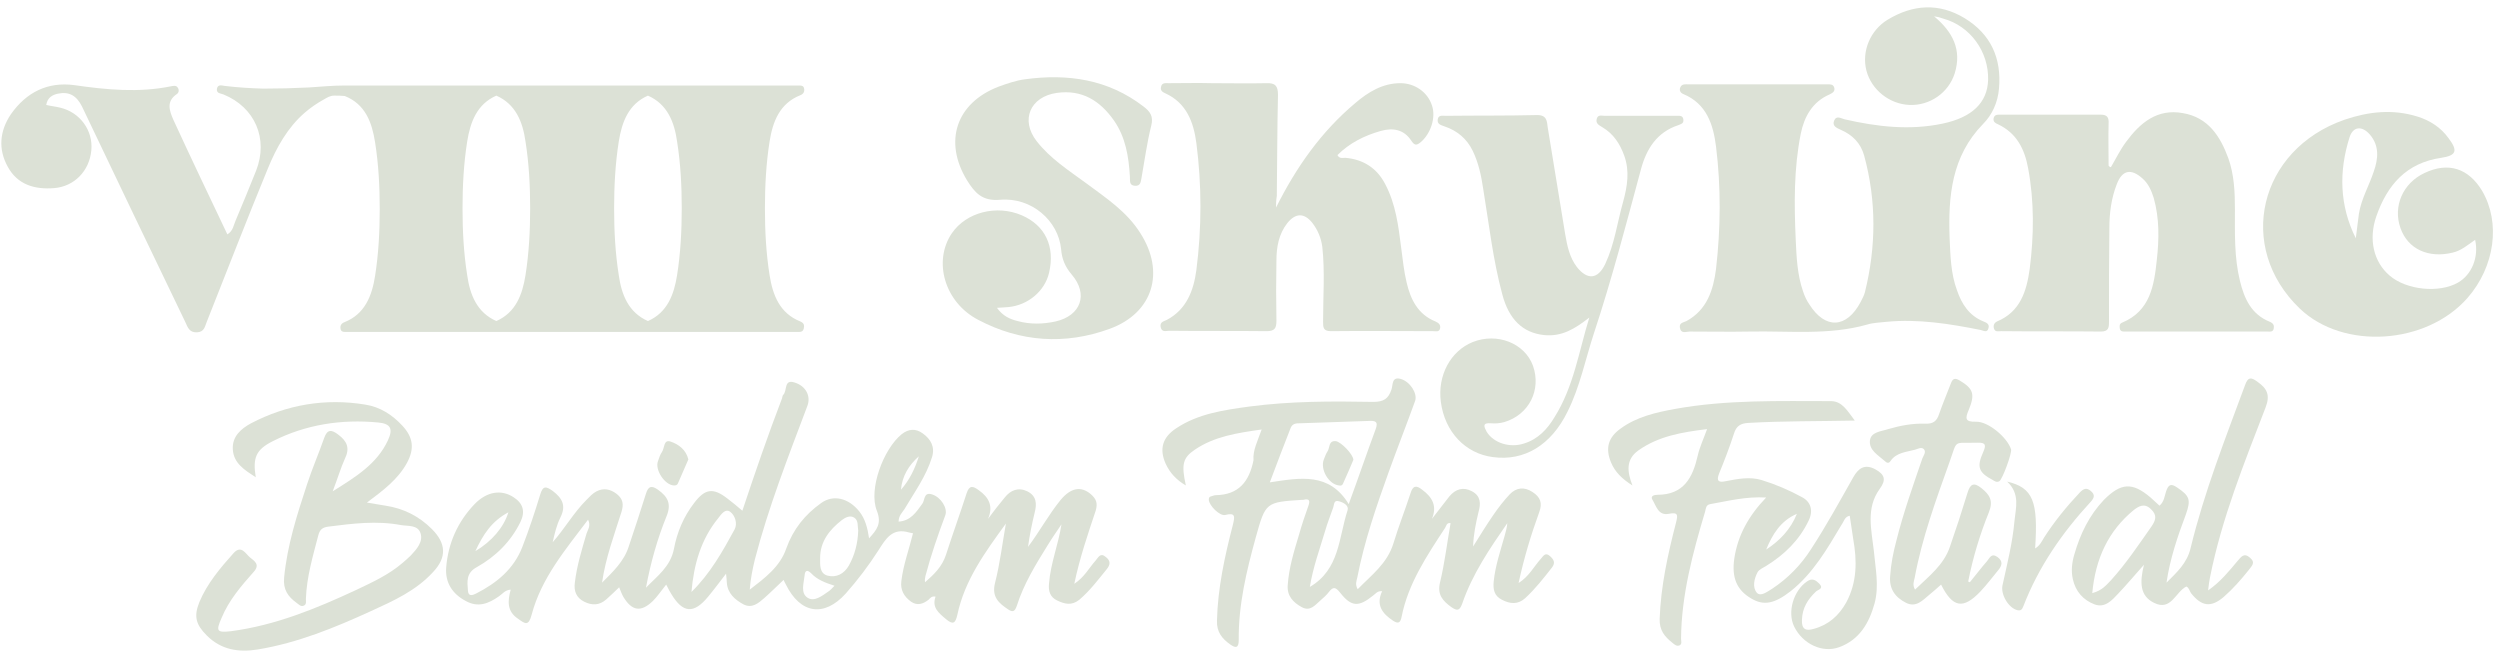
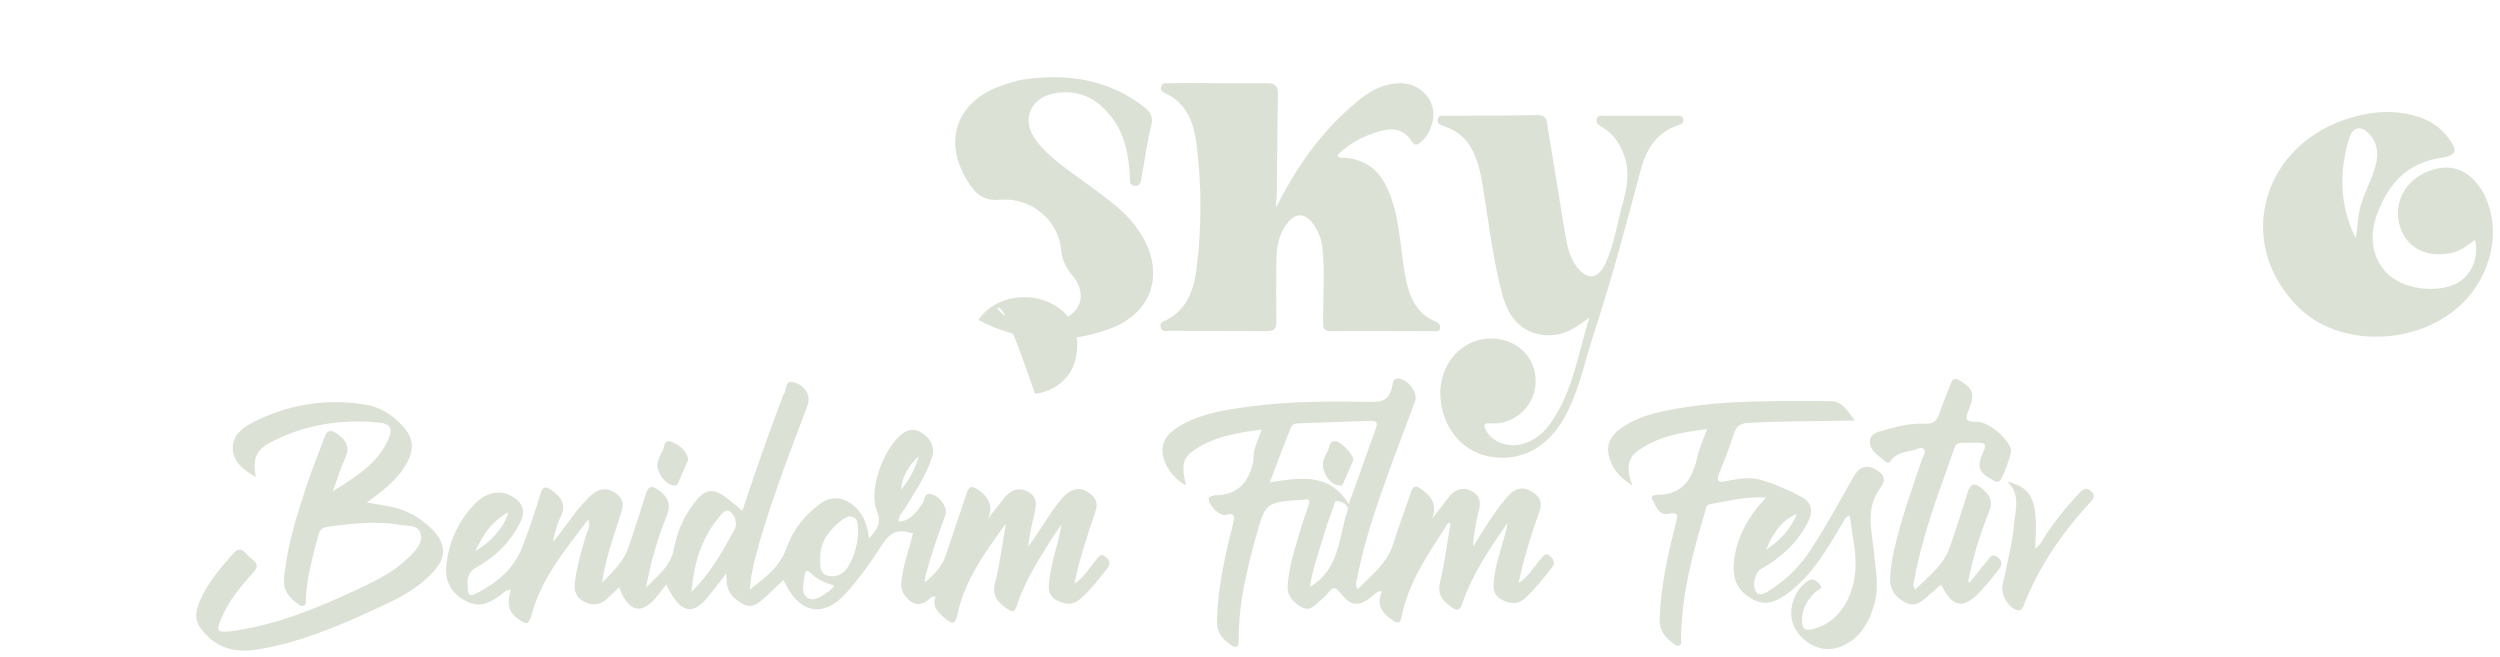
<svg xmlns="http://www.w3.org/2000/svg" version="1.1" id="Capa_1" x="0px" y="0px" viewBox="0 0 643.2 169" style="enable-background:new 0 0 643.2 169;" xml:space="preserve">
  <style type="text/css">
	.st0{fill:#DCE1D6;}
</style>
  <g>
-     <path class="st0" d="M497.6,4.2c4.8,4,7.2,8.6,5.3,14.7c-1.6,5-6.4,8.3-11.6,8.1c-5.2-0.2-9.8-3.9-11.1-8.8c-1.3-5,1-10.4,5.4-13.1   c6.6-4,13.3-4.4,19.9-0.4c6.7,4.1,9.5,10.3,8.8,18.1c-0.3,3.6-1.8,6.8-4.1,9.1c-8.1,8.3-9,18.6-8.6,29.4c0.2,4.5,0.3,9.1,1.9,13.4   c1.2,3.5,3.1,6.5,6.8,8c0.8,0.3,1.6,0.7,1.3,1.7c-0.3,1.3-1.2,0.7-2,0.5c-8-1.6-16.1-2.9-24.3-2.1c-1.6,0.2-3.3,0.2-4.9,0.7   c-9.9,2.8-20.1,1.6-30.2,1.8c-5.2,0.1-10.3,0-15.5,0c-0.9,0-2.2,0.7-2.5-1c-0.2-1.3,0.9-1.3,1.7-1.7c5.3-2.9,6.9-8,7.6-13.4   c1.2-10.5,1.3-21,0-31.5c-0.7-5.6-2.4-11-8.4-13.5c-0.8-0.3-1.1-1-0.8-1.7c0.4-1,1.4-0.8,2.1-0.8c7.1,0,14.3,0,21.4,0   c4.8,0,9.5,0,14.3,0c0.7,0,1.5-0.1,1.8,0.8c0.3,1-0.4,1.4-1.2,1.8c-4.4,1.9-6.5,5.7-7.4,10.1c-1.8,9-1.7,18.1-1.3,27.2   c0.2,4.5,0.4,9.1,1.9,13.4c0.4,1.2,0.9,2.3,1.6,3.3c4.1,6.5,9.6,6.2,13.2-0.6c0.4-0.8,0.9-1.7,1.1-2.5c2.9-11.7,3-23.5-0.2-35.2   c-0.9-3.2-3-5.3-6-6.6c-1.1-0.5-2.3-1-1.7-2.4c0.6-1.4,1.8-0.5,2.7-0.3c8.3,1.9,16.7,2.9,25.2,1.1c7.6-1.6,11.5-5.4,11.7-11.2   c0.2-7.3-4.6-13.9-11.5-15.8C499.2,4.5,498.4,4.3,497.6,4.2z" />
    <path class="st0" d="M328.3,53.4c5.2-10.4,11.6-19.5,20.4-26.9c3.3-2.8,7-5.1,11.6-5.1c3.7,0,7,2.3,8.1,5.7   c1.1,3.1-0.3,7.3-2.9,9.5c-1.1,0.9-1.6,0.8-2.4-0.4c-1.9-2.9-4.7-3.4-7.9-2.5c-4.2,1.2-8,3.1-11.1,6.2c0.5,1,1.4,0.7,2,0.7   c4.7,0.4,8.2,2.7,10.3,6.8c2.7,5.1,3.4,10.8,4.1,16.4c0.4,3,0.7,6,1.4,8.9c1,4.3,2.9,8.2,7.4,10c0.9,0.4,1.4,0.9,1.2,1.8   c-0.2,1-1.1,0.7-1.8,0.7c-8.8,0-17.6-0.1-26.3,0c-2,0-2-1-2-2.5c0-6.4,0.5-12.8-0.2-19.2c-0.3-2.3-1.2-4.4-2.6-6.2   c-2.1-2.6-4.3-2.5-6.4,0.1c-2.2,2.8-2.8,6.2-2.8,9.6c-0.1,5.2-0.1,10.3,0,15.5c0,1.9-0.4,2.7-2.5,2.7c-8.4-0.1-16.7,0-25.1-0.1   c-0.8,0-1.9,0.5-2.2-1c-0.2-1.3,0.8-1.4,1.6-1.8c5.1-2.7,6.9-7.6,7.6-12.8c1.4-10.9,1.4-21.9,0-32.7c-0.7-5.3-2.5-10.3-8-12.8   c-0.7-0.3-1.3-0.7-1.1-1.6c0.2-1.2,1.2-1,2-1c3.7,0,7.4-0.1,11.2,0c4.6,0,9.3,0.1,13.9,0c2.3-0.1,3,0.7,3,3   c-0.2,8.7-0.2,17.3-0.3,26C328.3,51.6,328.3,52.5,328.3,53.4z" />
-     <path class="st0" d="M543.1,43c1.3-2.2,2.4-4.5,3.9-6.5c3.6-4.9,8-8.6,14.6-7.4c6.5,1.1,9.6,5.9,11.7,11.6   c1.5,4.2,1.7,8.7,1.7,13.1c0,6.2-0.2,12.4,1.3,18.5c1.1,4.5,2.9,8.6,7.7,10.5c0.9,0.4,1.1,0.9,1,1.6c-0.1,1.1-1,0.9-1.6,0.9   c-12.2,0-24.4,0-36.5,0c-0.6,0-1.3,0.1-1.5-0.7c-0.1-0.6-0.2-1.3,0.6-1.6c7.2-3,8.2-9.5,8.9-16.1c0.6-5.3,0.7-10.7-0.8-16   c-0.6-1.9-1.4-3.7-2.9-5c-2.9-2.6-5.2-2.2-6.6,1.5c-1.4,3.6-1.9,7.4-1.9,11.2c-0.1,8.1-0.1,16.1-0.1,24.2c0,1.5-0.1,2.5-2.1,2.5   c-8.6-0.1-17.1,0-25.7-0.1c-0.7,0-1.5,0.3-1.8-0.7c-0.2-0.7,0-1.4,0.8-1.8c6-2.5,7.6-7.8,8.4-13.5c1.1-8.6,1.2-17.3-0.4-25.9   c-0.9-4.9-2.9-9-7.7-11.3c-0.7-0.3-1.3-0.6-1.2-1.5c0.2-1,0.9-1,1.6-1c8.7,0,17.3,0,26,0c1.7,0,2.1,0.8,2,2.3   c-0.1,3.6,0,7.2,0,10.8C542.7,42.9,542.9,43,543.1,43z" />
-     <path class="st0" d="M256.5,79.2c1.5,2.1,3.3,2.9,5.3,3.4c3.3,0.9,6.6,0.8,9.8,0.1c6.5-1.5,8.5-7,4.1-12.1c-1.7-2-2.5-4-2.7-6.5   c-0.7-7.3-7.6-13.4-15.7-12.7c-4.6,0.4-6.5-1.8-8.5-5c-6.1-10-2.8-19.9,8.1-24.1c2.2-0.8,4.5-1.6,6.8-1.9c11-1.5,21.4,0,30.5,7   c1.7,1.3,2.6,2.5,2,4.9c-1.1,4.4-1.7,8.9-2.5,13.4c-0.2,1-0.2,2.2-1.7,2.1c-1.6-0.1-1.2-1.4-1.3-2.4c-0.3-5.1-1.1-10.1-4.1-14.4   c-3.6-5.1-8.2-8-14.7-7.1c-6.9,1-9.4,7-5.2,12.4c3.5,4.5,8.2,7.5,12.7,10.8c5.1,3.8,10.5,7.3,14,12.9c6.4,10,3.3,20.5-7.9,24.6   c-11.5,4.2-23,3.4-33.8-2.3C243,77.8,240,67.2,244.9,60c3.7-5.4,11.5-7.4,18-4.6c6,2.6,8.6,8,7,14.8c-1.1,4.7-5.4,8.3-10.4,8.8   C258.6,79.1,257.7,79.1,256.5,79.2z" />
+     <path class="st0" d="M256.5,79.2c1.5,2.1,3.3,2.9,5.3,3.4c3.3,0.9,6.6,0.8,9.8,0.1c6.5-1.5,8.5-7,4.1-12.1c-1.7-2-2.5-4-2.7-6.5   c-0.7-7.3-7.6-13.4-15.7-12.7c-4.6,0.4-6.5-1.8-8.5-5c-6.1-10-2.8-19.9,8.1-24.1c2.2-0.8,4.5-1.6,6.8-1.9c11-1.5,21.4,0,30.5,7   c1.7,1.3,2.6,2.5,2,4.9c-1.1,4.4-1.7,8.9-2.5,13.4c-0.2,1-0.2,2.2-1.7,2.1c-1.6-0.1-1.2-1.4-1.3-2.4c-0.3-5.1-1.1-10.1-4.1-14.4   c-3.6-5.1-8.2-8-14.7-7.1c-6.9,1-9.4,7-5.2,12.4c3.5,4.5,8.2,7.5,12.7,10.8c5.1,3.8,10.5,7.3,14,12.9c6.4,10,3.3,20.5-7.9,24.6   c-11.5,4.2-23,3.4-33.8-2.3c3.7-5.4,11.5-7.4,18-4.6c6,2.6,8.6,8,7,14.8c-1.1,4.7-5.4,8.3-10.4,8.8   C258.6,79.1,257.7,79.1,256.5,79.2z" />
    <path class="st0" d="M408.9,81.7c-3.6,2.8-7,5-11.7,4.5c-5.4-0.6-9-4-10.7-10.5c-2.4-8.9-3.4-18-4.9-27.1c-0.5-3.4-1.2-6.7-2.7-9.8   c-1.5-3.1-4-5.2-7.3-6.3c-0.8-0.3-1.9-0.5-1.7-1.8c0.2-1.2,1.3-0.9,2-0.9c7.9-0.1,15.7,0,23.6-0.2c2.5,0,2.5,1.6,2.7,3.2   c1.5,9.2,3,18.3,4.5,27.5c0.5,2.9,1.1,5.9,3,8.4c2.7,3.4,5.4,3.2,7.3-0.8c2.4-5.1,3.1-10.7,4.6-16c1.1-4,1.7-7.9,0.3-11.8   c-1.1-3.1-2.8-5.7-5.7-7.4c-0.8-0.5-1.7-0.9-1.4-2.1c0.3-1.2,1.3-0.8,2.1-0.8c6.1,0,12.2,0,18.3,0c0.8,0,1.8-0.2,1.9,1   c0.1,1-0.6,1.1-1.3,1.4c-5.5,1.8-8.2,6.1-9.6,11.3c-3.8,14.1-7.5,28.3-12.1,42.2c-2.2,6.7-3.6,13.8-6.8,20.2   c-4.2,8.6-11.1,12.8-19.2,11.7c-7.1-0.9-12.4-6.5-13.4-14.2c-0.9-6.8,2.5-13.1,8.2-15.4c6.3-2.5,13.4,0.3,15.5,6.1   c2.2,6.2-1,12.6-7.4,14.5c-1.1,0.3-2.2,0.4-3.4,0.3c-2.3-0.2-1.8,0.9-1.1,2.2c1.8,2.9,6,4.2,9.6,3c3.6-1.1,6-3.7,7.8-6.7   C404.9,99.5,406.2,90.4,408.9,81.7z" />
    <path class="st0" d="M85.6,126.4c6.1-3.8,11.4-7.1,14.2-13.1c1.4-3,0.7-4.3-2.5-4.6c-9.4-0.9-18.6,0.5-27.1,4.8   c-4.4,2.2-5.2,4.3-4.4,9.3c-2.9-1.9-5.7-3.6-5.9-7.2c-0.2-3.3,2.1-5.3,4.7-6.7c9.2-4.8,19.1-6.5,29.4-4.8c3.8,0.6,6.9,2.6,9.5,5.4   c2.8,3,3.2,5.9,1.2,9.6c-2.3,4.2-6,7-10.3,10.2c1.9,0.3,3.4,0.6,4.8,0.8c4.6,0.7,8.6,2.7,11.9,6c3.7,3.7,3.9,7.3,0.3,11.1   c-4.4,4.8-10.2,7.4-15.9,10c-9.4,4.3-18.9,8.2-29.2,9.9c-4.9,0.8-9.4,0.1-13.1-3.6c-2.8-2.8-3.4-4.9-1.9-8.6   c2-4.8,5.4-8.8,8.8-12.6c2-2.2,3.1,0.2,4.2,1.1c1.1,0.9,2.7,1.8,1,3.7c-3.2,3.6-6.4,7.3-8.3,11.9c-1.5,3.4-1.2,3.8,2.4,3.4   c11.4-1.5,21.9-5.8,32.2-10.6c4.2-2,8.4-3.9,12-7c0.7-0.6,1.4-1.2,2.1-1.9c1.5-1.6,3.2-3.5,2.5-5.7c-0.7-2.2-3.2-1.8-5-2.1   c-6.3-1.2-12.5-0.4-18.8,0.4c-1.4,0.2-2.1,0.7-2.5,2.2c-1.4,5.4-3,10.7-3.2,16.4c0,0.6,0.2,1.4-0.5,1.7c-0.8,0.4-1.3-0.3-1.9-0.7   c-2.2-1.6-3.5-3.4-3.2-6.5c0.8-8.3,3.3-16.1,5.9-24c1.3-4,3-7.9,4.4-11.9c0.8-2.3,1.9-2.2,3.6-0.9c2.3,1.7,3.1,3.5,1.7,6.3   C87.7,120.3,86.9,123,85.6,126.4z" />
    <path class="st0" d="M506.8,149.8c1.5-1.8,2.9-3.7,4.4-5.4c0.7-0.8,1.1-2.2,2.7-1.1c1.5,1.1,1.2,2.2,0.2,3.4   c-1.5,1.8-2.9,3.7-4.6,5.5c-4.4,4.6-7.1,4.2-10.1-1.8c-1,0.9-2,1.8-3,2.6c-1.7,1.4-3.4,3.4-6,2.1c-2.8-1.4-4.4-3.6-4.1-6.9   c0.2-3.1,0.8-6.1,1.6-9.1c1.8-7.2,4.3-14.2,6.7-21.2c0.3-0.7,1-1.6,0.4-2.3c-0.6-0.7-1.6-0.1-2.3,0.1c-2.2,0.6-4.8,0.7-6.3,2.9   c-0.5,0.8-1.1,0.4-1.5,0c-1.7-1.5-4.1-2.8-3.8-5.3c0.3-2.2,2.9-2.3,4.7-2.9c3.1-0.9,6.2-1.5,9.5-1.4c2,0.1,3-0.6,3.6-2.5   c0.9-2.6,2-5.2,3-7.8c0.5-1.4,1.1-1.5,2.3-0.8c3.5,2.1,4,3.5,2.3,7.6c-0.9,2.1-1,3.1,1.9,3c3.1-0.1,8,4,9,7.1   c0.3,0.9-2.2,7.7-3,8.2c-0.7,0.4-1.2,0-1.7-0.3c-3.6-1.9-4.2-3.3-2.5-7.1c0.8-1.8,0.8-2.6-1.5-2.5c-6.3,0.2-5-1-7.1,4.9   c-3.5,9.8-7.1,19.6-9,29.9c-0.2,0.9-0.6,1.8,0.1,3c3.5-3.4,7.4-6.3,9-11.1c1.6-4.6,3.1-9.2,4.5-13.8c0.7-2.3,1.6-2.8,3.6-1.2   c2.1,1.7,3.1,3.2,1.9,6.2c-2.3,5.7-4.1,11.6-5.3,17.7C506.3,149.6,506.5,149.7,506.8,149.8z" />
    <path class="st0" d="M516.4,123.9c6.7,1.6,8,5.1,7.2,17.2c1.2-0.7,1.7-1.8,2.3-2.8c2.7-4.2,5.8-8,9.2-11.6c1-1,1.7-1.3,2.8-0.4   c1.2,1,0.9,1.8,0,2.8c-7.3,7.9-13.4,16.7-17.3,26.8c-0.3,0.7-0.5,1.3-1.5,1.1c-2.3-0.5-4.4-4-3.9-6.4c1.2-5.5,2.6-11,3.1-16.7   C518.6,130.7,519.8,127.1,516.4,123.9z" />
    <path class="st0" d="M258.8,134.7c-5.3,7.3-10.6,14.5-12.5,23.5c-0.5,2.2-1.1,2.6-2.9,1.1c-1.9-1.6-3.7-3-2.7-5.8   c-1-0.2-1.4,0.4-1.8,0.8c-1.4,1.1-2.9,1.6-4.5,0.5c-1.8-1.3-2.8-3-2.5-5.3c0.5-4.2,2-8.2,3-12.3c-0.4-0.1-0.7-0.1-1-0.2   c-4.3-1.3-6,1.6-7.9,4.6c-2.5,3.9-5.3,7.6-8.4,11.1c-5.6,6.2-11.7,5.2-15.4-2.3c-0.2-0.4-0.4-0.7-0.6-1.2c-1.7,1.6-3.3,3.2-5,4.7   c-1.5,1.3-3.1,2.7-5.3,1.6c-2.2-1.2-4.1-2.8-4.3-5.6c0-0.6-0.1-1.2-0.2-2.3c-1.7,2.2-3.1,4.1-4.6,5.9c-3.7,4.5-6.5,4.3-9.5-0.7   c-0.3-0.5-0.6-1-1.3-2.4c-1.3,1.6-2.2,3-3.4,4.2c-3.1,3-5.4,2.6-7.6-1c-0.4-0.7-0.7-1.5-1.1-2.5c-1.1,1.1-2.2,2.1-3.3,3.1   c-1.8,1.6-3.7,1.6-5.7,0.6c-2-1-2.7-2.7-2.4-4.9c0.5-4.3,1.8-8.5,3-12.6c0.3-1,1.2-2,0.4-3.6c-5.8,7.7-12,15-14.5,24.4   c-0.8,3.1-1.7,2.4-3.5,1.1c-2.9-1.9-2.7-4.6-1.9-7.5c-1.5,0.1-2.1,1.1-3,1.7c-2.7,1.9-5.4,3-8.6,1.2c-3.4-1.8-5.3-4.7-5-8.6   c0.5-6.3,3-11.8,7.3-16.3c3.2-3.3,6.9-3.8,10-1.8c2.5,1.6,3.1,3.7,1.8,6.4c-2.5,5.1-6.4,8.9-11.2,11.6c-2.8,1.5-2.5,3.7-2.3,6.1   c0.1,1.6,1.3,1.1,2.1,0.7c5.3-2.7,9.7-6.3,11.9-12c1.7-4.4,3.2-8.9,4.6-13.5c0.7-2.3,1.5-2.1,3.2-0.9c2.5,1.9,3.5,3.8,2,6.8   c-1,2-1.5,4.2-2,6.4c3.1-3.5,5.4-7.6,8.7-10.9c0.8-0.8,1.6-1.7,2.6-2.2c1.8-0.9,3.5-0.6,5.2,0.7c1.6,1.3,1.8,2.6,1.2,4.6   c-1.9,6-4.1,11.9-5,18.2c2.8-2.8,5.7-5.5,6.9-9.4c1.5-4.5,3-9,4.4-13.5c0.6-1.9,1.4-2.2,3.1-1c2.5,1.8,3.5,3.6,2.2,6.8   c-2.4,5.9-4.1,12-5.3,18.4c2.9-3,6.3-5.4,7.2-10c0.8-4.3,2.5-8.3,5.2-11.8c2.8-3.7,4.9-4,8.6-1.1c1.2,0.9,2.4,1.9,3.8,3.1   c3.3-9.9,6.6-19.5,10.2-28.9c0.1-0.3,0.1-0.7,0.3-0.9c1.1-1,0.1-4.1,2.9-3.2c3,0.9,4.3,3.6,3.3,6.1c-4.9,13-10,26-13.5,39.5   c-0.6,2.5-1.1,5-1.3,7.7c3.9-3,7.8-5.9,9.4-10.6c1.8-5,4.8-8.7,9-11.7c3.1-2.2,7-1.3,9.8,2.2c1.5,1.9,2.1,4.2,2.5,6.9   c2-2.2,3.3-3.8,2-7.1c-2.2-5.5,1.7-15.9,6.4-19.7c1.8-1.4,3.6-1.5,5.4-0.2c2.1,1.5,3.2,3.5,2.4,6.1c-1.5,4.9-4.5,9-7.1,13.4   c-0.6,0.9-1.5,1.7-1.5,3.2c3.1-0.2,4.5-2.4,6.1-4.6c0.7-0.9,0.3-3.1,2.5-2.4c2.3,0.7,4.1,3.6,3.4,5.4c-1.9,5.1-3.7,10.3-5.1,15.6   c-0.1,0.5-0.2,1-0.1,1.6c2.3-2,4.4-4,5.4-7.1c1.7-5.3,3.6-10.5,5.3-15.8c0.7-2.1,1.6-1.9,3.1-0.8c2.7,1.9,3.8,4.2,2.4,7.4   c1.4-1.9,2.8-3.7,4.3-5.5c1.5-1.9,3.5-2.7,5.8-1.6c2.4,1.2,2.5,3.2,1.9,5.5c-0.7,2.9-1.3,5.8-1.7,8.8c3-4,5.3-8.3,8.4-12.1   c2.6-3.1,5.2-3.6,7.7-1.5c1.4,1.2,1.9,2.3,1.3,4.3c-2,6-4.1,12.1-5.5,18.8c2.6-1.7,3.8-4.1,5.5-6c0.7-0.8,1.2-2.1,2.6-0.9   c1.3,1,1.2,2,0.2,3.2c-2.2,2.7-4.3,5.5-7,7.8c-2,1.6-3.8,1.1-5.7,0.2c-1.9-0.9-2.3-2.5-2.1-4.4c0.4-5.2,2.4-10,3.2-15.2   c-1.2,1.8-2.4,3.5-3.5,5.3c-3.1,5-6.2,10-8,15.7c-0.5,1.4-1,1.7-2.2,0.9c-2.4-1.6-4.3-3.2-3.4-6.8   C257.3,144.9,257.9,139.7,258.8,134.7z M172.5,113.6c-1.8-0.6-1.5,1.7-2.2,2.7c-0.5,0.7-0.7,1.5-1,2.3c-0.9,2.2,1.7,6.2,4.1,6.3   c0.5,0,0.8-0.1,1-0.5c0.9-2.1,1.8-4.1,2.7-6.2C176.5,115.7,174.6,114.3,172.5,113.6z M219.8,133.2c-1-0.7-2.3-0.1-3.2,0.6   c-3.2,2.5-5.6,5.5-5.6,9.8c0,1.7-0.2,3.9,1.9,4.5c2.3,0.6,4.3-0.5,5.5-2.6c1.5-2.7,2.3-5.7,2.4-9   C220.6,135.4,220.9,133.9,219.8,133.2z M189,136.2c0.8-1.5,0.1-3.6-1.1-4.5c-1.3-1-2.4,0.7-3.1,1.6c-4.5,5.5-6.3,12-6.9,19   C182.7,147.6,185.9,141.9,189,136.2z M208.7,147.5c-0.9-0.9-1.6-0.9-1.7,0.6c-0.2,2-1.1,4.5,0.8,5.7c1.7,1.1,3.7-0.5,5.3-1.6   c0.5-0.3,0.9-0.8,1.6-1.5C212.2,149.9,210.2,149.1,208.7,147.5z M122.3,141.8c4.2-2.5,7.3-6.1,8.5-10   C126.5,134.1,124.3,137.5,122.3,141.8z M236.4,117.4c-2.6,2.3-4.3,5.1-4.6,8.6C234,123.5,235.4,120.6,236.4,117.4z" />
    <path class="st0" d="M636.8,61.7c-2,1.4-3.6,2.8-5.8,3.3c-6.2,1.5-11.5-0.9-13.4-6.3c-2-5.6,0.6-11.6,6.2-14.2   c6.1-2.9,11.3-1.2,14.8,4.6c4.8,8.2,3.3,19.5-3.8,27.6c-10.6,12-31.9,13.4-43.1,2.7c-16.5-15.8-10.6-40.9,11.5-48.6   c6.2-2.1,12.4-2.8,18.8-0.8c3.2,1,6,2.8,8,5.6c2.4,3.2,2,4.4-1.9,5c-9,1.3-13.9,7-16.7,15c-2.1,6-0.7,11.8,3.4,15.3   c4.3,3.7,12.7,4.6,17.6,1.8C635.9,70.7,637.8,66.2,636.8,61.7z M606.9,55c0.6-3.8,2.6-7.2,3.8-10.8c1.2-3.4,1.5-6.7-1-9.6   c-2-2.3-4.3-2.1-5.2,0.7c-2.8,8.8-2.6,17.6,1.6,26C606.4,59.2,606.6,57.1,606.9,55z" />
    <path class="st0" d="M477.2,108.2c-9.6,0.2-18.4,0.1-27.3,0.6c-2.1,0.1-3.2,0.8-3.8,2.8c-1.1,3.4-2.4,6.8-3.8,10.2   c-0.8,2-0.1,2.4,1.7,2c3.1-0.6,6.2-1.2,9.2-0.3c3.6,1.1,7.1,2.6,10.4,4.4c2.3,1.2,3,3.5,1.7,6.1c-2.4,5-6.2,8.7-10.9,11.6   c-0.8,0.5-1.8,0.9-2.2,1.6c-0.9,1.7-1.4,3.9-0.2,5.3c1,1.1,2.7-0.3,3.9-1c4.1-2.7,7.5-6.2,10.1-10.3c3.9-6,7.3-12.2,10.8-18.4   c1.3-2.3,2.9-3.5,5.6-2.1c2.6,1.4,2.9,2.8,1.2,5.1c-3.6,5-2.1,10.5-1.5,15.9c0.4,4.5,1.4,9,0.2,13.5c-1.4,5.1-3.9,9.4-9.1,11.3   c-4.3,1.6-9.4-0.8-11.6-5.3c-1.8-3.7-0.2-9.2,3.3-11.6c1.4-1,2.3-0.3,3.2,0.6c1.2,1.3-0.4,1.5-0.9,2c-2.1,2-3.5,4.2-3.6,7.3   c-0.1,2.4,1,2.9,3,2.3c3.8-1,6.5-3.4,8.4-6.8c2.8-5.2,2.8-10.7,1.8-16.3c-0.3-1.9-0.6-3.9-0.9-6c-1.3,0.2-1.5,1.5-2.1,2.3   c-3.7,6.2-7.3,12.5-13.1,17.1c-4.1,3.2-6.9,3.8-10.1,1.9c-3.8-2.2-5.1-5.4-4.4-10.3c0.9-6,3.7-11,8.2-15.7   c-5.3-0.3-9.8,0.9-14.4,1.7c-1.1,0.2-1.1,1.1-1.3,1.9c-3.2,10.7-6.1,21.5-6.2,32.7c0,0.6,0.3,1.3-0.3,1.7c-0.8,0.4-1.4-0.2-1.9-0.6   c-2-1.6-3.4-3.2-3.3-6.2c0.3-8.4,2.1-16.6,4.2-24.7c0.5-2,0.6-2.8-1.9-2.3c-2.7,0.5-3.2-2.1-4.2-3.7c-0.5-0.9,0.5-1.2,1.3-1.2   c6.8,0,9.1-4.4,10.4-10.1c0.5-2.2,1.5-4.3,2.4-6.8c-6.5,0.8-12.5,1.8-17.7,5.5c-3.2,2.3-2.9,5.4-1.5,9c-2.7-1.7-4.5-3.5-5.5-5.9   c-1.5-3.6-0.8-6.4,2.4-8.7c4.2-3.1,9.2-4.2,14.1-5.1c13.3-2.4,26.7-2,40.2-2C474,103.3,475.3,105.7,477.2,108.2z M454.4,141.4   c3.5-2.3,6.3-5.2,7.9-9.2C458.1,134,456,137.5,454.4,141.4z" />
    <path class="st0" d="M324.6,110.5c-6.4,0.9-12.2,1.8-17.2,5.2c-3.1,2.1-3.5,3.8-2.3,9.2c-2.4-1.4-4.1-3.2-5.2-5.6   c-1.7-3.8-0.8-6.8,2.7-9.1c5.7-3.8,12.3-4.7,18.8-5.6c10.6-1.4,21.2-1.4,31.9-1.2c2.7,0,3.9-0.8,4.7-3.2c0.4-1.1,0-3.4,2.4-2.7   c2.4,0.7,4.3,3.7,3.7,5.6c-2.2,6.1-4.6,12.2-6.8,18.3c-3.2,8.9-6.3,17.9-8.1,27.2c-0.2,0.9-0.6,1.7,0.1,3c3.6-3.7,7.6-6.6,9.2-11.8   c1.3-4.3,3-8.6,4.4-12.9c0.6-2,1.5-2.1,3-0.9c2.6,1.9,3.9,4.2,2.5,7.5c1.5-1.9,3-3.9,4.5-5.8c1.6-1.9,3.6-2.5,5.8-1.3   c2.3,1.2,2.3,3.2,1.7,5.3c-0.7,2.9-1.3,5.8-1.4,8.9c1.7-2.7,3.4-5.5,5.2-8.1c1.3-1.9,2.7-3.7,4.2-5.3c1.7-1.8,3.8-2,5.9-0.6   c2,1.3,2.6,2.8,1.7,5.2c-2.1,5.8-3.9,11.7-5.3,18.2c2.7-1.7,3.9-4.2,5.7-6.2c0.7-0.8,1.2-1.8,2.4-0.7c1,0.9,1.4,1.7,0.5,2.9   c-2.2,2.8-4.3,5.5-6.9,7.9c-1.9,1.7-3.9,1.5-6,0.4c-2-1-2.3-2.7-2.1-4.7c0.4-4,1.7-7.8,2.8-11.7c0.3-1.1,0.6-2.1,0.7-3.3   c-4.5,6.5-9,13.1-11.6,20.7c-0.7,1.9-1.3,1.9-2.8,0.9c-2.2-1.6-3.7-3.2-2.9-6.4c1.2-5,1.8-10.1,2.7-15.2c-1-0.2-1.1,0.7-1.4,1.2   c-4.7,7.2-9.5,14.3-11.2,22.9c-0.3,1.5-0.8,1.9-2.2,1c-2.7-1.8-4.5-4-2.8-7.6c-1.3-0.1-1.7,0.7-2.3,1.1c-3.7,3-5.6,3-8.5-0.7   c-1.2-1.5-1.8-1.6-2.9-0.2c-0.6,0.8-1.4,1.5-2.2,2.2c-1.4,1.2-2.6,2.9-4.8,1.7c-2.2-1.2-3.8-2.9-3.6-5.6c0.3-4.5,1.6-8.7,2.9-13   c0.7-2.5,1.5-4.9,2.4-7.4c0.5-1.4,0.3-2-1.3-1.6c-0.1,0-0.2,0-0.3,0c-9.3,0.6-9.4,0.6-11.9,9.6c-2.4,8.7-4.5,17.4-4.4,26.5   c0,2.2-0.9,2-2.2,1.1c-2.1-1.5-3.5-3.2-3.4-6.1c0.2-8.4,2-16.6,4.1-24.7c0.5-2.1,0.7-3.2-2-2.5c-1.4,0.3-4.1-2.4-4.2-3.9   c0-0.5,0.1-0.8,0.6-0.9c0.4-0.1,0.8-0.3,1.2-0.3c5.9-0.1,8.6-3.5,9.7-9C322.3,115.9,323.5,113.6,324.6,110.5z M353.9,110.5   c0.8-2.1-0.1-2.3-1.8-2.2c-5.9,0.2-11.8,0.4-17.6,0.6c-0.9,0-1.9,0-2.4,1.1c-1.8,4.5-3.5,9.1-5.4,14.1c7.9-1.2,15.3-2.6,20.3,5.6   C349.5,122.9,351.6,116.7,353.9,110.5z M346.7,131.3c0.4-1.2-1-2-2.1-2.3c-1.5-0.5-1.3,0.8-1.6,1.6c-0.7,2-1.5,4-2.1,6.1   c-1.4,4.7-3.1,9.3-3.9,14.3C344.7,146.5,344.4,138.3,346.7,131.3z M343.7,113.5c-2-0.2-1.5,1.8-2.2,2.7c-0.4,0.6-0.6,1.3-0.9,2   c-1,2.5,1.2,6.4,3.9,6.7c0.5,0.1,0.8,0,1-0.4c1-2.2,1.9-4.3,2.7-6.2C348.1,116.8,345,113.7,343.7,113.5z" />
-     <path class="st0" d="M557.4,149.9c2.6-2.6,5.3-5,6.2-8.9c3.5-14.4,8.9-28.1,14-41.9c0.8-2.3,1.7-2,3.3-0.8c2.4,1.7,3.2,3.4,2,6.5   c-5.5,14.3-11.3,28.6-14.3,43.7c-0.2,0.9-0.3,1.8-0.5,3.4c3.3-2.3,5.4-5,7.6-7.6c0.9-1,1.6-2.2,3.2-0.8c1.5,1.3,0.4,2.1-0.3,3.1   c-2,2.5-4.1,4.9-6.5,7c-3.3,2.8-5.7,2.4-8.4-1c-0.4-0.6-0.5-1.4-1.2-1.7c-2.8,1.4-3.9,6.4-8.3,4.2c-3.7-1.8-3.7-5.3-2.6-9.8   c-2.6,2.9-4.5,5.2-6.6,7.4c-1.6,1.7-3.4,3.8-6.1,2.8c-2.9-1.1-4.9-3.3-5.6-6.5c-0.5-2.2-0.2-4.4,0.4-6.4c1.5-5.2,3.8-10,7.6-14   c4.4-4.4,7.3-4.6,12-0.6c0.8,0.7,1.5,1.4,2.3,2.1c1.2-1,1.3-2.5,1.7-3.7c0.6-1.7,1.2-2.1,2.8-1c3.3,2.2,3.6,3.2,2.3,6.9   C560.3,137.9,558.3,143.7,557.4,149.9z M543.1,149.3c3.9-4.3,7.1-9.1,10.4-13.8c1.1-1.6,1.6-2.9-0.1-4.5c-1.7-1.7-3.2-0.7-4.4,0.2   c-6.6,5.4-9.9,12.6-10.7,21.4C540.9,151.9,541.9,150.5,543.1,149.3z" />
-     <path class="st0" d="M205.9,82.7c-5.3-2.1-7.1-6.8-7.9-11.9c-0.9-5.7-1.2-11.4-1.2-17.2c0-5.7,0.3-11.5,1.2-17.2   c0.8-5.1,2.6-9.8,7.9-11.9c0.8-0.3,1.1-0.9,1-1.6c-0.1-0.8-0.6-0.9-1.2-0.9c-0.2,0-0.4,0-0.5,0c-1.7,0-9.2,0-19.1,0   c-9.9,0-17.4,0-19.1,0c0,0,0,0,0,0c-0.1,0-0.2,0-0.2,0c0,0-0.1,0-0.1,0c0,0-0.1,0-0.1,0c-0.1,0-0.2,0-0.2,0c0,0,0,0,0,0   c-1.7,0-9.2,0-19.1,0c-9.9,0-17.4,0-19.1,0c0,0,0,0,0,0c-0.1,0-0.2,0-0.2,0c0,0-0.1,0-0.1,0c0,0-0.1,0-0.1,0c-0.1,0-0.2,0-0.2,0   c0,0,0,0,0,0c-1.7,0-9.2,0-19.1,0c-9.9,0-17.4,0-19.1,0c-0.2,0-0.3,0-0.5,0c-0.1,0-0.2,0-0.3,0c-3,0-6,0.3-9.1,0.5   c-3.9,0.2-7.9,0.3-11.8,0.3c-3.3-0.1-6.6-0.3-9.9-0.7c-0.7-0.1-1.8-0.5-2,0.8c-0.1,1.2,1,1.1,1.7,1.4c8.1,3.3,11.6,11.4,8.4,19.6   c-1.7,4.3-3.5,8.6-5.3,12.9c-0.5,1.1-0.6,2.6-2.1,3.5c-4.7-9.9-9.4-19.7-13.9-29.5c-1-2.3-1.9-4.7,0.9-6.6c0.6-0.4,0.6-1.2,0.2-1.7   c-0.4-0.6-1.1-0.4-1.7-0.3c-8.3,1.7-16.6,0.9-24.9-0.3c-6.8-0.9-12.3,1.8-16.3,7.5c-2.9,4.3-3.3,9-0.8,13.5   c2.5,4.6,6.9,5.9,11.9,5.5c5.2-0.4,9.1-4.4,9.6-9.7c0.5-5.1-2.9-9.8-8-11c-1.2-0.3-2.4-0.4-3.6-0.7c0.3-1.9,1.6-2.6,3-2.9   c2.9-0.6,4.8,0.5,6.2,3.3c8.8,18.5,17.7,37,26.6,55.5c0.6,1.3,1,2.7,3,2.6c1.9-0.1,2-1.5,2.5-2.7c5.2-13.1,10.3-26.3,15.7-39.4   c2.2-5.4,5.1-10.6,9.5-14.4c1.5-1.3,3.1-2.4,4.9-3.4c0.9-0.5,1.6-1,2.7-1c0.9,0,1.8,0,2.7,0.1c5.3,2.1,7,6.8,7.8,11.9   c0.9,5.7,1.2,11.4,1.2,17.2c0,5.7-0.3,11.5-1.2,17.2c-0.8,5.1-2.6,9.8-7.9,11.9c-0.8,0.3-1.1,0.9-1,1.6c0.1,0.8,0.6,0.9,1.2,0.9   c0.2,0,0.4,0,0.5,0c1.7,0,9.2,0,19.1,0c9.9,0,17.4,0,19.1,0c0,0,0,0,0,0c0.1,0,0.2,0,0.2,0c0,0,0.1,0,0.1,0c0,0,0.1,0,0.1,0   c0.1,0,0.2,0,0.2,0c0,0,0,0,0,0c1.7,0,9.2,0,19.1,0c9.9,0,17.4,0,19.1,0c0,0,0,0,0,0c0.1,0,0.2,0,0.2,0c0,0,0.1,0,0.1,0   c0,0,0.1,0,0.1,0c0.1,0,0.2,0,0.2,0c0,0,0,0,0,0c1.7,0,9.2,0,19.1,0c9.9,0,17.4,0,19.1,0c0.2,0,0.3,0,0.5,0c0.5,0,1-0.1,1.2-0.9   C207,83.6,206.8,83.1,205.9,82.7z M135.2,70.8c-0.8,5-2.5,9.6-7.5,11.8c-5-2.2-6.8-6.8-7.5-11.8c-0.9-5.7-1.2-11.4-1.2-17.2   c0-5.7,0.3-11.5,1.2-17.2c0.8-5,2.5-9.6,7.5-11.8c5,2.2,6.8,6.8,7.5,11.8c0.9,5.7,1.2,11.4,1.2,17.2   C136.4,59.3,136.1,65.1,135.2,70.8z M174.2,70.8c-0.8,5-2.5,9.6-7.5,11.8c-5-2.2-6.8-6.8-7.5-11.8c-0.9-5.7-1.2-11.4-1.2-17.2   c0-5.7,0.3-11.5,1.2-17.2c0.8-5,2.5-9.6,7.5-11.8c5,2.2,6.8,6.8,7.5,11.8c0.9,5.7,1.2,11.4,1.2,17.2   C175.4,59.3,175.1,65.1,174.2,70.8z" />
  </g>
</svg>